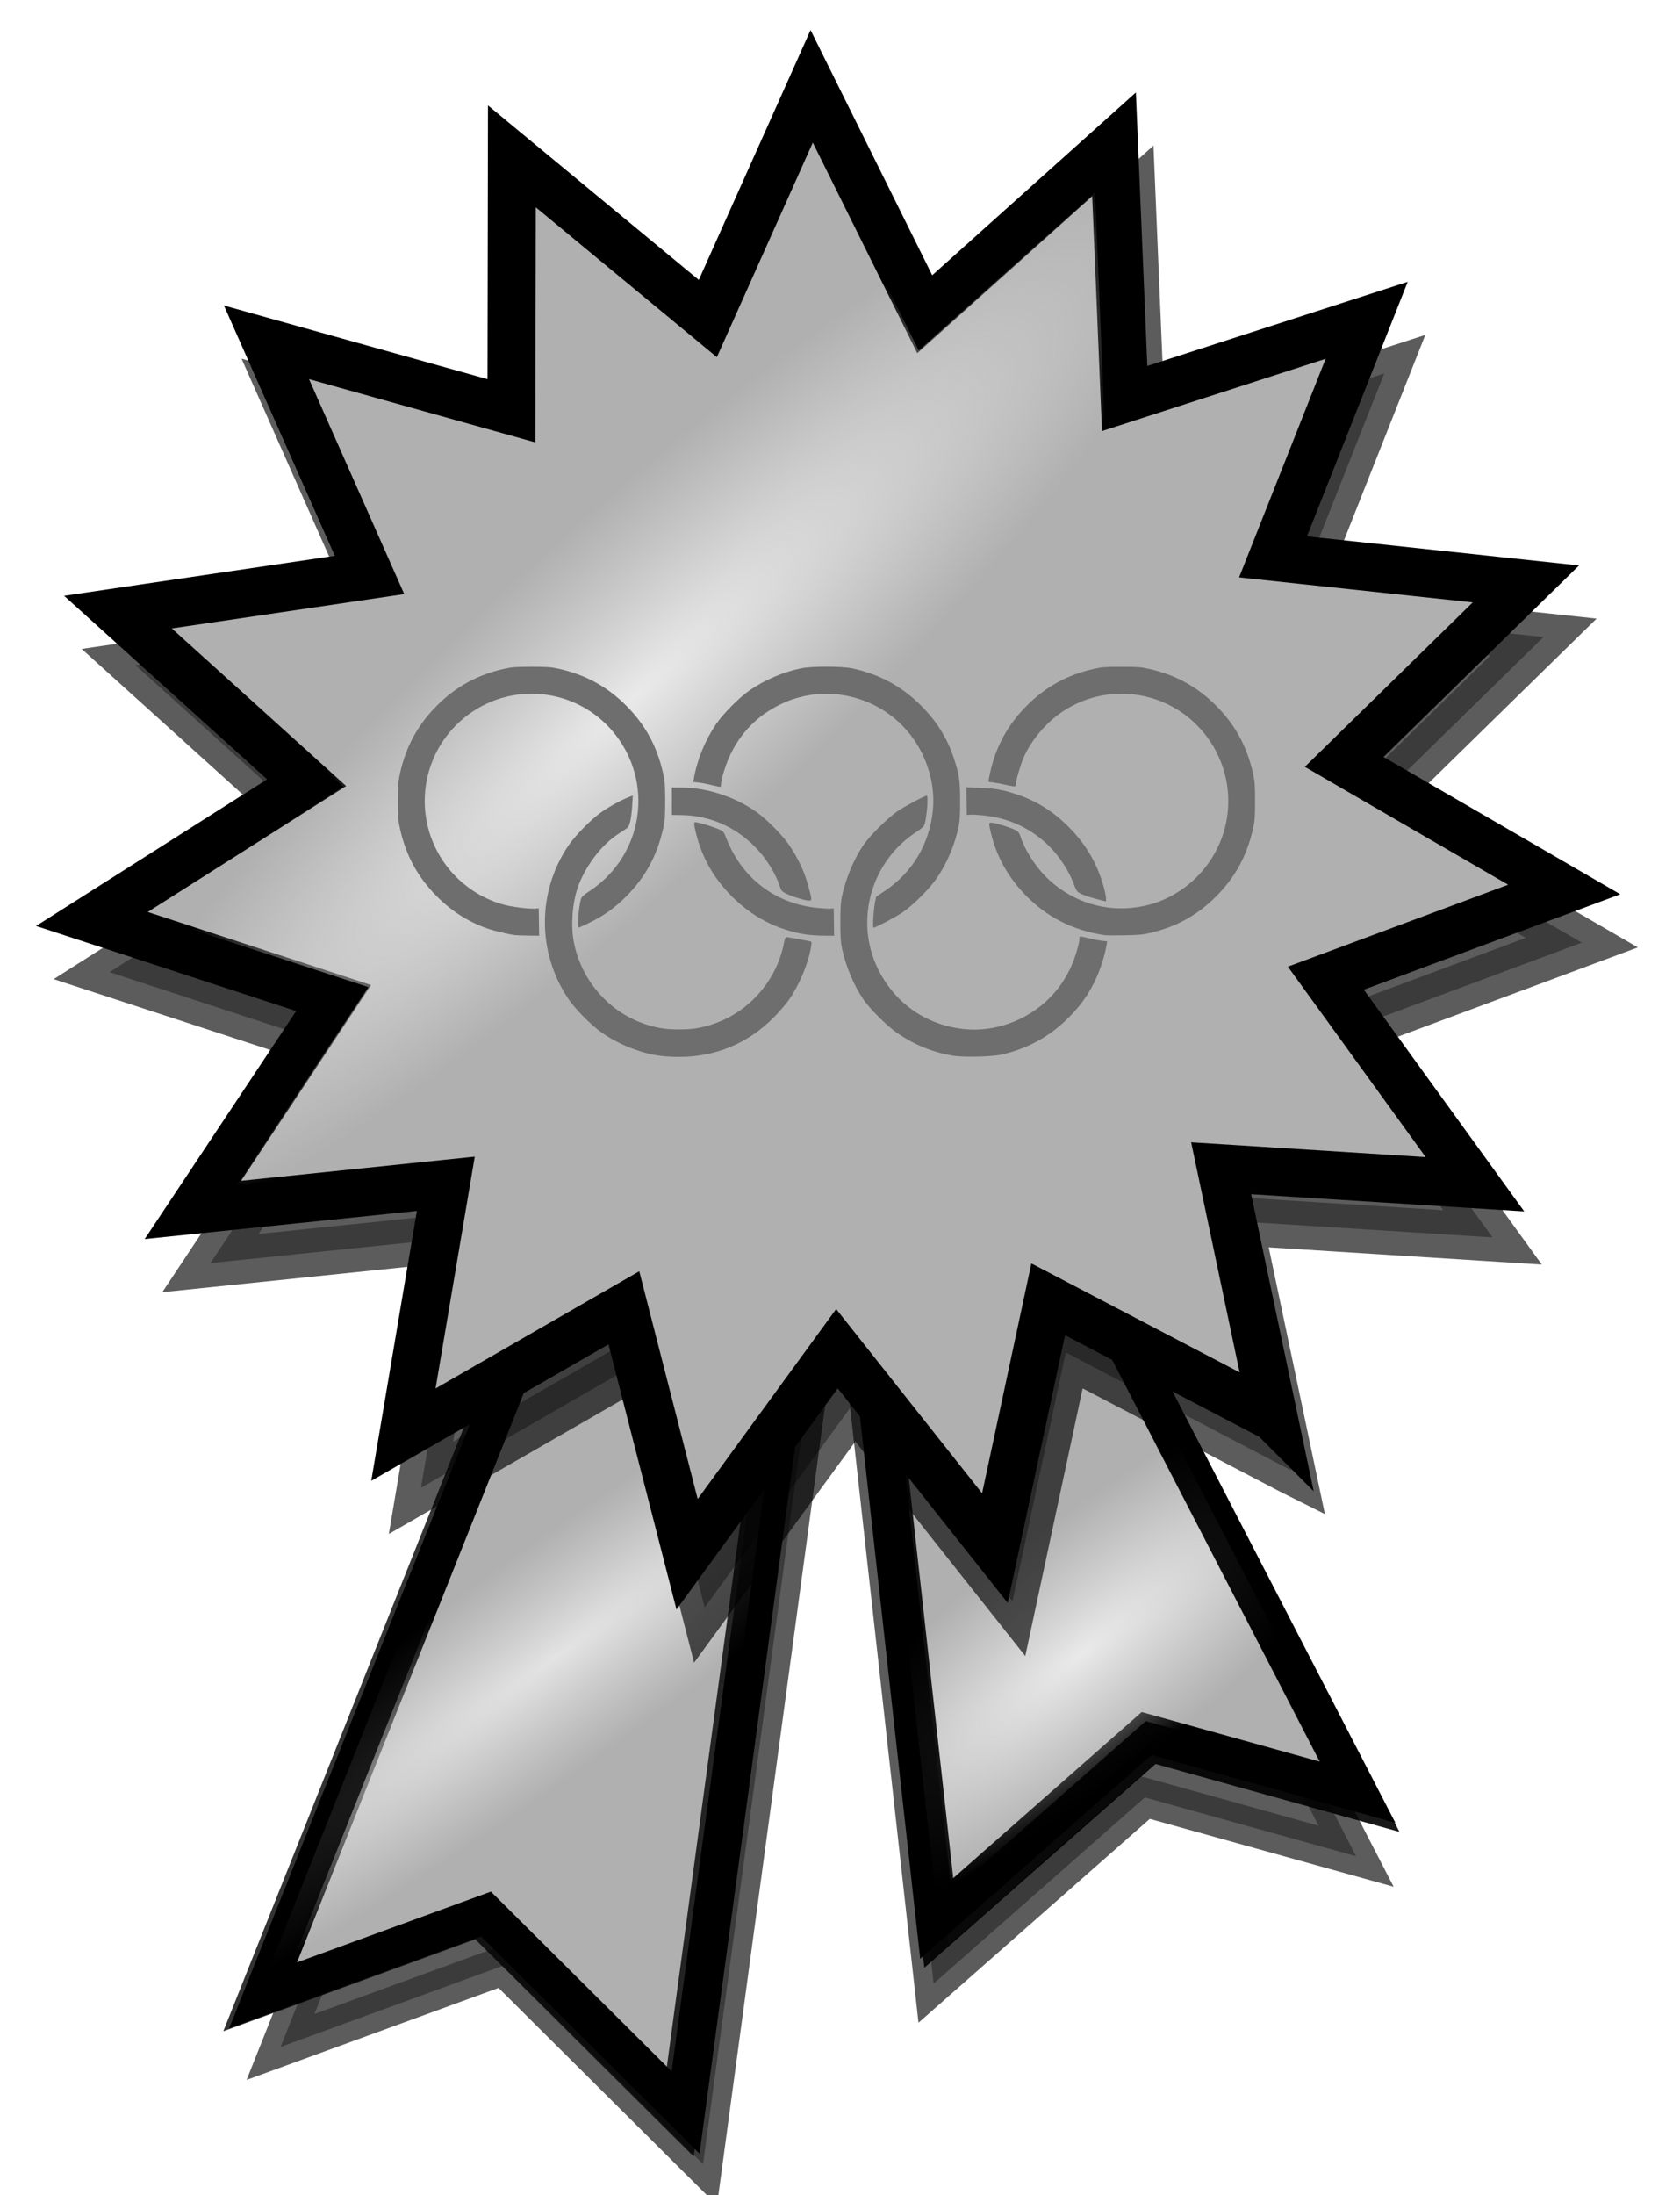
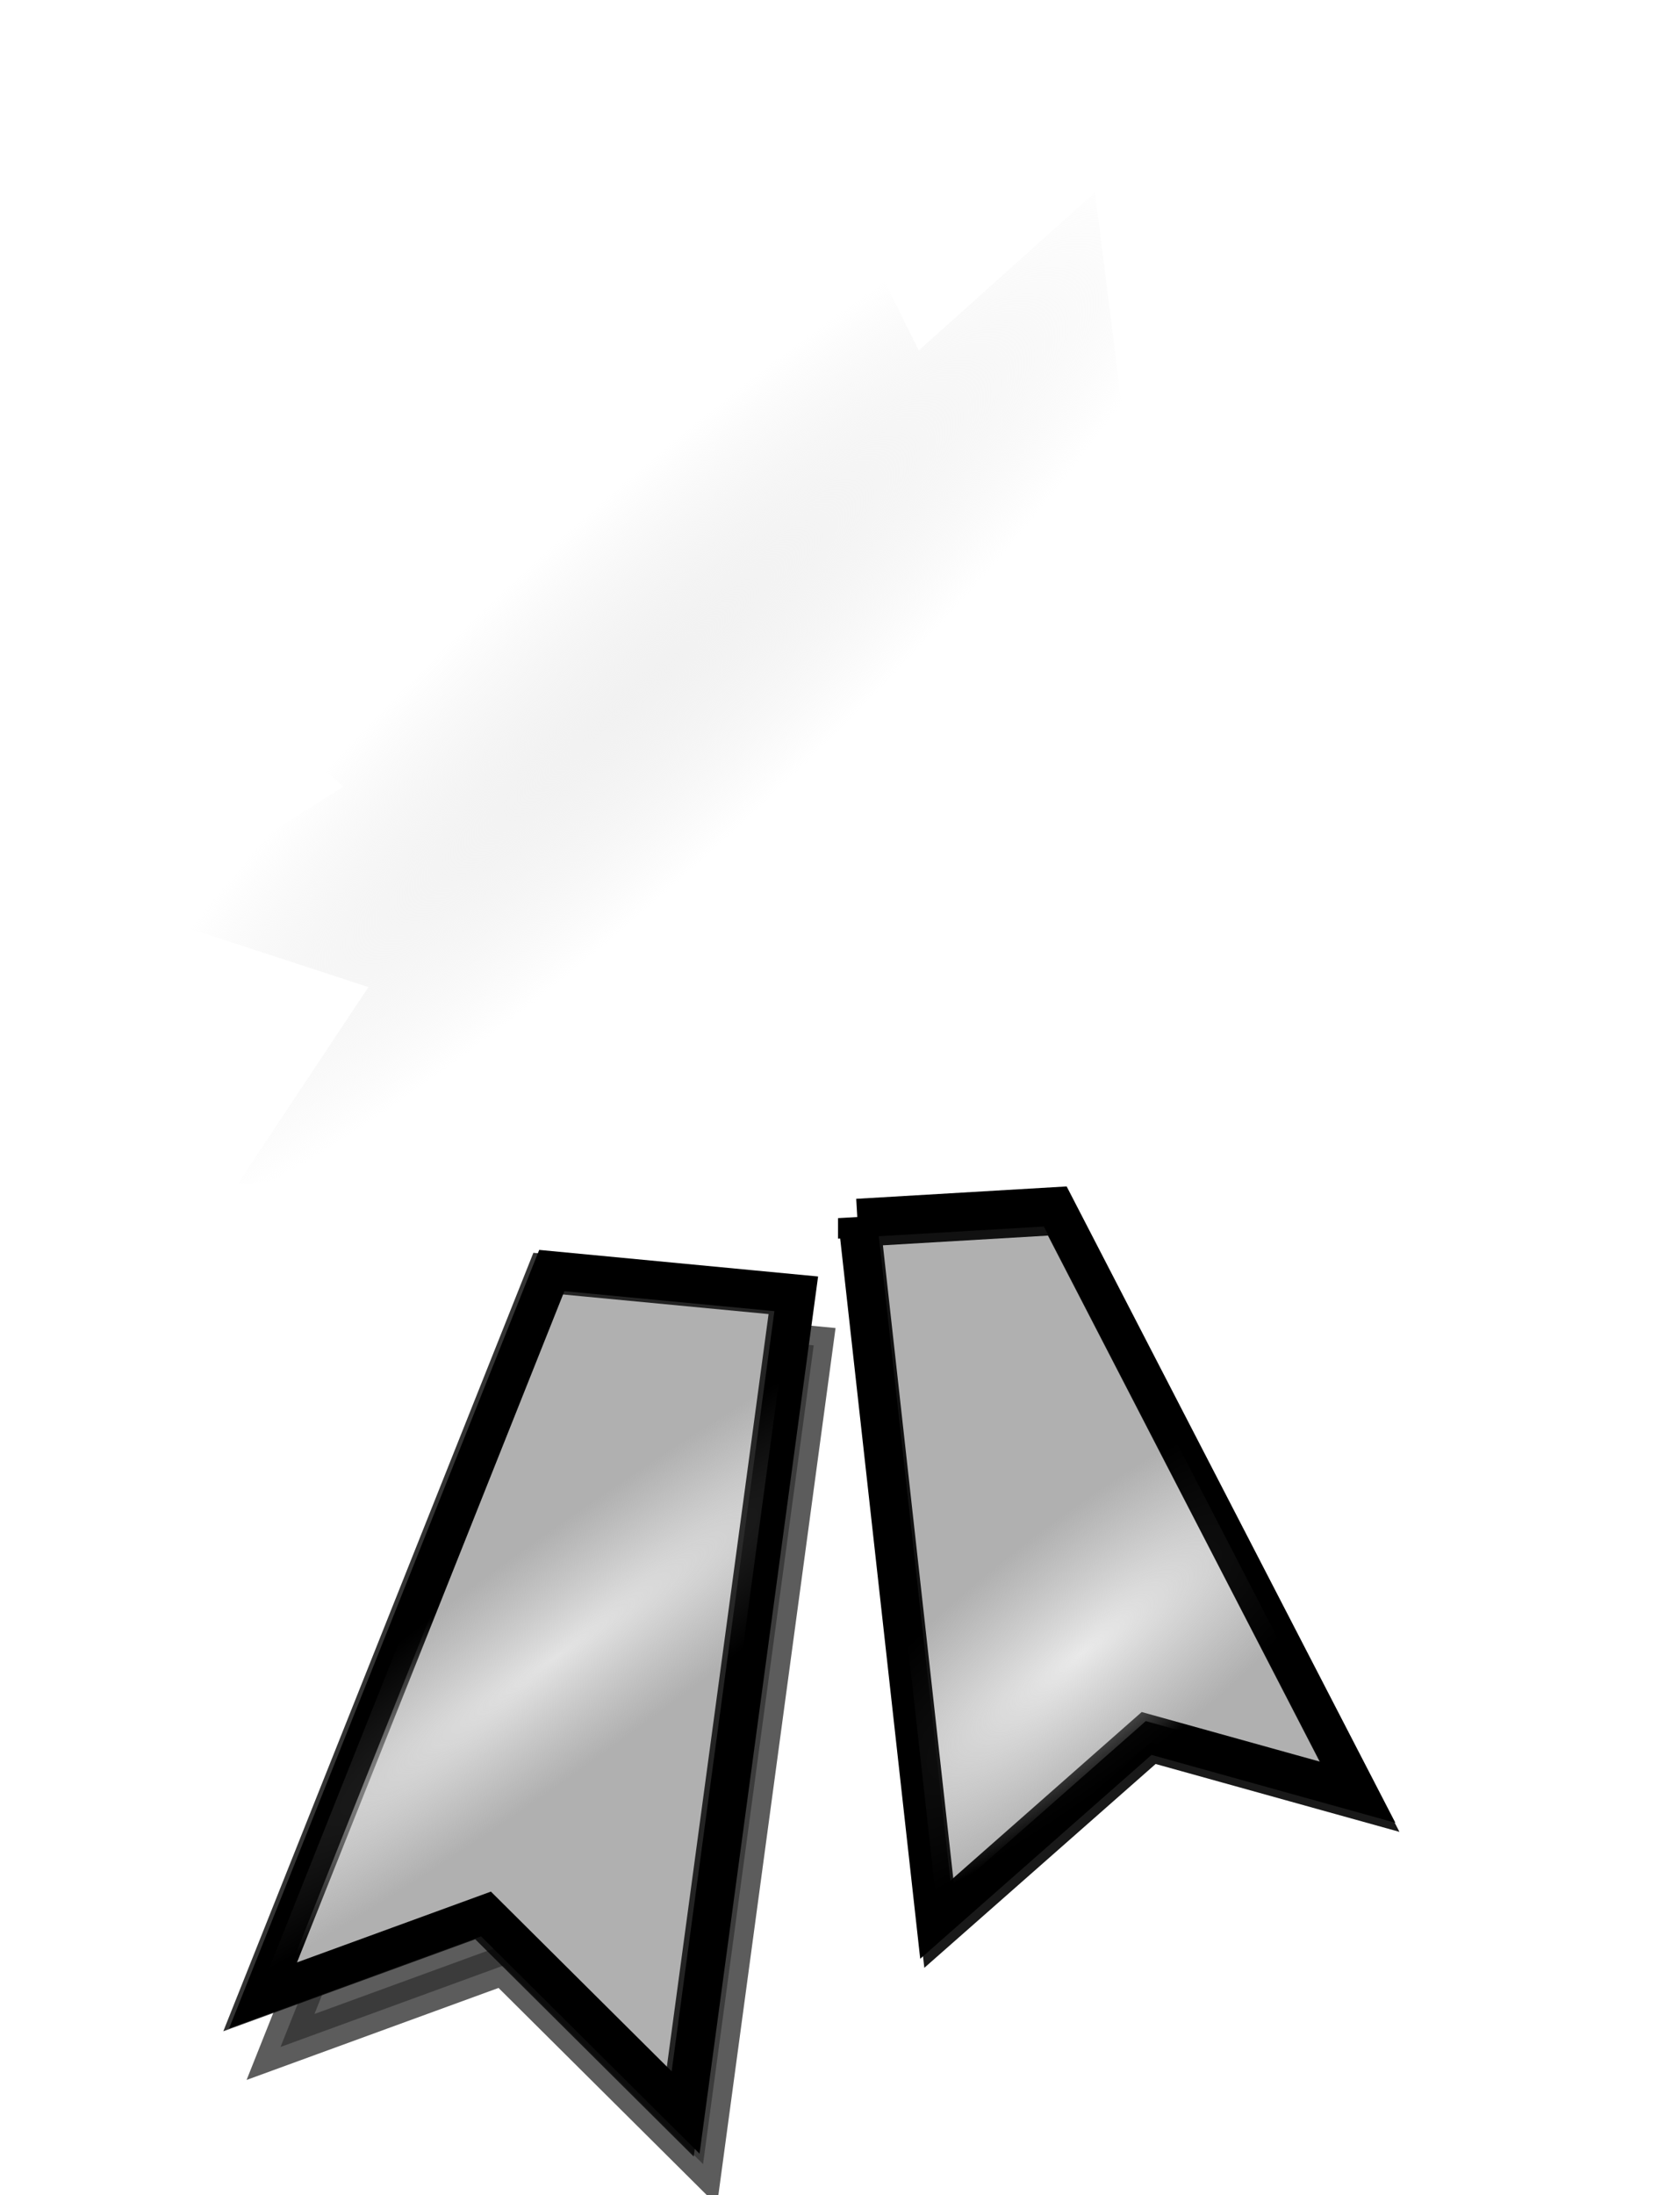
<svg xmlns="http://www.w3.org/2000/svg" xmlns:ns1="http://sodipodi.sourceforge.net/DTD/sodipodi-0.dtd" xmlns:ns2="http://www.inkscape.org/namespaces/inkscape" xmlns:xlink="http://www.w3.org/1999/xlink" id="svg2261" ns1:version="0.32" ns2:version="0.47 r22583" width="245" height="320" version="1.0" ns1:docname="Article Olympics Gold 2.svg" ns2:output_extension="org.inkscape.output.svg.inkscape">
  <defs id="defs2264">
    <linearGradient id="linearGradient4479">
      <stop style="stop-color:#ffe4a8;stop-opacity:1;" offset="0" id="stop4481" />
      <stop style="stop-color:#ffe4a7;stop-opacity:0;" offset="1" id="stop4483" />
    </linearGradient>
    <ns2:perspective ns1:type="inkscape:persp3d" ns2:vp_x="0 : 160 : 1" ns2:vp_y="0 : 1000 : 0" ns2:vp_z="245 : 160 : 1" ns2:persp3d-origin="122.5 : 106.66667 : 1" id="perspective2896" />
    <linearGradient ns2:collect="always" id="linearGradient10252">
      <stop style="stop-color:#000000;stop-opacity:1;" offset="0" id="stop10254" />
      <stop style="stop-color:#000000;stop-opacity:0;" offset="1" id="stop10256" />
    </linearGradient>
    <linearGradient ns2:collect="always" id="linearGradient9267">
      <stop style="stop-color:#000000;stop-opacity:1;" offset="0" id="stop9269" />
      <stop style="stop-color:#000000;stop-opacity:0;" offset="1" id="stop9271" />
    </linearGradient>
    <linearGradient id="linearGradient8285">
      <stop style="stop-color:#000000;stop-opacity:1;" offset="0" id="stop8287" />
      <stop style="stop-color:#000000;stop-opacity:0;" offset="1" id="stop8289" />
    </linearGradient>
    <linearGradient id="linearGradient7207">
      <stop style="stop-color:#c0fcba;stop-opacity:1;" offset="0" id="stop7209" />
      <stop id="stop7215" offset="0.25" style="stop-color:#c0fcba;stop-opacity:0.498;" />
      <stop style="stop-color:#c0fcba;stop-opacity:0;" offset="1" id="stop7211" />
    </linearGradient>
    <linearGradient ns2:collect="always" xlink:href="#linearGradient8285" id="linearGradient8294" gradientUnits="userSpaceOnUse" x1="424.23" y1="441.908" x2="114.815" y2="107.692" />
    <linearGradient ns2:collect="always" xlink:href="#linearGradient9267" id="linearGradient9277" gradientUnits="userSpaceOnUse" gradientTransform="translate(196.074,49.231)" x1="44.516" y1="247.972" x2="-118.833" y2="196.923" />
    <linearGradient ns2:collect="always" xlink:href="#linearGradient10252" id="linearGradient10258" x1="-300.063" y1="188.822" x2="-144.878" y2="134.96" gradientUnits="userSpaceOnUse" gradientTransform="translate(300.477,81.485)" />
    <filter ns2:collect="always" x="-0.152" width="1.305" y="-0.099" height="1.198" id="filter12252">
      <feGaussianBlur ns2:collect="always" stdDeviation="5.294" id="feGaussianBlur12254" />
    </filter>
    <filter ns2:collect="always" x="-0.144" width="1.287" y="-0.103" height="1.206" id="filter13233">
      <feGaussianBlur ns2:collect="always" stdDeviation="4.706" id="feGaussianBlur13235" />
    </filter>
    <filter ns2:collect="always" id="filter14226">
      <feGaussianBlur ns2:collect="always" stdDeviation="7.747" id="feGaussianBlur14228" />
    </filter>
    <ns2:perspective id="perspective4240" ns2:persp3d-origin="0.5 : 0.33333333 : 1" ns2:vp_z="1 : 0.5 : 1" ns2:vp_y="0 : 1000 : 0" ns2:vp_x="0 : 0.5 : 1" ns1:type="inkscape:persp3d" />
    <radialGradient ns2:collect="always" xlink:href="#linearGradient4774" id="radialGradient4780" cx="-2.983" cy="-1.737" fx="-2.983" fy="-1.737" r="7.265" gradientTransform="matrix(1,0,0,0.995,0,-0.008)" gradientUnits="userSpaceOnUse" />
    <linearGradient ns2:collect="always" id="linearGradient4774">
      <stop style="stop-color:#ffde56;stop-opacity:1;" offset="0" id="stop4776" />
      <stop style="stop-color:#ffde56;stop-opacity:0;" offset="1" id="stop4778" />
    </linearGradient>
    <ns2:perspective id="perspective4278" ns2:persp3d-origin="0.5 : 0.33333333 : 1" ns2:vp_z="1 : 0.5 : 1" ns2:vp_y="0 : 1000 : 0" ns2:vp_x="0 : 0.5 : 1" ns1:type="inkscape:persp3d" />
    <radialGradient ns2:collect="always" xlink:href="#linearGradient4774-7" id="radialGradient4780-1" cx="-2.983" cy="-1.737" fx="-2.983" fy="-1.737" r="7.265" gradientTransform="matrix(10.024,0,0,9.975,-262.36,137.238)" gradientUnits="userSpaceOnUse" />
    <linearGradient ns2:collect="always" id="linearGradient4774-7">
      <stop style="stop-color:#ffde56;stop-opacity:1;" offset="0" id="stop4776-4" />
      <stop style="stop-color:#ffde56;stop-opacity:0;" offset="1" id="stop4778-0" />
    </linearGradient>
    <ns2:perspective id="perspective4380" ns2:persp3d-origin="0.5 : 0.33333333 : 1" ns2:vp_z="1 : 0.5 : 1" ns2:vp_y="0 : 1000 : 0" ns2:vp_x="0 : 0.5 : 1" ns1:type="inkscape:persp3d" />
    <ns2:perspective id="perspective4449" ns2:persp3d-origin="0.5 : 0.33333333 : 1" ns2:vp_z="1 : 0.5 : 1" ns2:vp_y="0 : 1000 : 0" ns2:vp_x="0 : 0.5 : 1" ns1:type="inkscape:persp3d" />
    <linearGradient ns2:collect="always" xlink:href="#linearGradient8285-9" id="linearGradient8294-4" gradientUnits="userSpaceOnUse" x1="424.23" y1="441.908" x2="114.815" y2="107.692" />
    <linearGradient id="linearGradient8285-9">
      <stop style="stop-color:#000000;stop-opacity:1;" offset="0" id="stop8287-4" />
      <stop style="stop-color:#000000;stop-opacity:0;" offset="1" id="stop8289-6" />
    </linearGradient>
    <ns2:perspective id="perspective4498" ns2:persp3d-origin="0.5 : 0.33333333 : 1" ns2:vp_z="1 : 0.5 : 1" ns2:vp_y="0 : 1000 : 0" ns2:vp_x="0 : 0.5 : 1" ns1:type="inkscape:persp3d" />
    <radialGradient ns2:collect="always" xlink:href="#linearGradient4479-7" id="radialGradient4512" cx="110.342" cy="73.549" fx="110.342" fy="73.549" r="107.356" gradientTransform="matrix(0.166,0.178,-0.839,0.779,127.3,11.561)" gradientUnits="userSpaceOnUse" />
    <ns2:perspective id="perspective4564" ns2:persp3d-origin="0.5 : 0.33333333 : 1" ns2:vp_z="1 : 0.5 : 1" ns2:vp_y="0 : 1000 : 0" ns2:vp_x="0 : 0.5 : 1" ns1:type="inkscape:persp3d" />
    <linearGradient ns2:collect="always" xlink:href="#linearGradient4479" id="linearGradient4578" x1="25.464" y1="255.491" x2="60.37" y2="264.828" gradientUnits="userSpaceOnUse" gradientTransform="translate(25.464,-18.249)" />
    <ns2:perspective id="perspective4589" ns2:persp3d-origin="0.5 : 0.33333333 : 1" ns2:vp_z="1 : 0.5 : 1" ns2:vp_y="0 : 1000 : 0" ns2:vp_x="0 : 0.5 : 1" ns1:type="inkscape:persp3d" />
    <radialGradient ns2:collect="always" xlink:href="#linearGradient4479-7" id="radialGradient4603" cx="153.004" cy="236.365" fx="153.004" fy="236.365" r="39.313" gradientTransform="matrix(0.281,0.353,-1.265,1.006,413.801,-50.825)" gradientUnits="userSpaceOnUse" />
    <ns2:perspective id="perspective4621" ns2:persp3d-origin="0.5 : 0.33333333 : 1" ns2:vp_z="1 : 0.5 : 1" ns2:vp_y="0 : 1000 : 0" ns2:vp_x="0 : 0.5 : 1" ns1:type="inkscape:persp3d" />
    <radialGradient ns2:collect="always" xlink:href="#linearGradient4479-7" id="radialGradient4635" cx="20.163" cy="251.776" fx="20.163" fy="251.776" r="41.696" gradientTransform="matrix(0.218,0.301,-1.992,1.441,578.302,-127.425)" gradientUnits="userSpaceOnUse" />
    <ns2:perspective id="perspective3801" ns2:persp3d-origin="0.5 : 0.33333333 : 1" ns2:vp_z="1 : 0.5 : 1" ns2:vp_y="0 : 1000 : 0" ns2:vp_x="0 : 0.5 : 1" ns1:type="inkscape:persp3d" />
    <radialGradient ns2:collect="always" xlink:href="#linearGradient4479-7" id="radialGradient4512-1" cx="73.29" cy="67.847" fx="73.29" fy="67.847" r="107.356" gradientTransform="matrix(0.149,0.173,-0.868,0.747,130.921,14.267)" gradientUnits="userSpaceOnUse" />
    <linearGradient id="linearGradient4479-7">
      <stop style="stop-color:#f0f0f0;stop-opacity:1;" offset="0" id="stop4481-4" />
      <stop style="stop-color:#e6e6e6;stop-opacity:0;" offset="1" id="stop4483-0" />
    </linearGradient>
    <filter color-interpolation-filters="sRGB" ns2:collect="always" id="filter14226-9">
      <feGaussianBlur ns2:collect="always" stdDeviation="7.747" id="feGaussianBlur14228-4" />
    </filter>
    <radialGradient ns2:collect="always" xlink:href="#linearGradient4479-7" id="radialGradient4635-8" cx="64.546" cy="264.37" fx="64.546" fy="264.37" r="41.696" gradientTransform="matrix(0.305,0.078,-0.405,1.586,-145.499,-137.404)" gradientUnits="userSpaceOnUse" />
    <linearGradient id="linearGradient3812">
      <stop style="stop-color:#f0f0f0;stop-opacity:1;" offset="0" id="stop3814" />
      <stop style="stop-color:#e6e6e6;stop-opacity:0;" offset="1" id="stop3816" />
    </linearGradient>
    <radialGradient ns2:collect="always" xlink:href="#linearGradient4479-7" id="radialGradient4603-8" cx="154.346" cy="241.999" fx="154.346" fy="241.999" r="39.313" gradientTransform="matrix(0.3,-0.073,0.325,1.33,-270.408,-47.463)" gradientUnits="userSpaceOnUse" />
    <linearGradient id="linearGradient3819">
      <stop style="stop-color:#f0f0f0;stop-opacity:1;" offset="0" id="stop3821" />
      <stop style="stop-color:#e6e6e6;stop-opacity:0;" offset="1" id="stop3823" />
    </linearGradient>
    <filter color-interpolation-filters="sRGB" ns2:collect="always" x="-0.152" width="1.305" y="-0.099" height="1.198" id="filter12252-2">
      <feGaussianBlur ns2:collect="always" stdDeviation="5.294" id="feGaussianBlur12254-4" />
    </filter>
    <filter color-interpolation-filters="sRGB" ns2:collect="always" x="-0.144" width="1.287" y="-0.103" height="1.206" id="filter13233-5">
      <feGaussianBlur ns2:collect="always" stdDeviation="4.706" id="feGaussianBlur13235-5" />
    </filter>
  </defs>
  <ns1:namedview ns2:window-height="1003" ns2:window-width="1328" ns2:pageshadow="2" ns2:pageopacity="0.0" guidetolerance="10.0" gridtolerance="10.0" objecttolerance="10.0" borderopacity="1.0" bordercolor="#666666" pagecolor="#ffffff" id="base" showguides="true" ns2:guide-bbox="true" ns2:zoom="1.6661204" ns2:cx="108.58248" ns2:cy="200.26745" ns2:window-x="475" ns2:window-y="20" ns2:current-layer="layer4" width="245px" height="320px" showgrid="false" ns2:window-maximized="0" />
  <g ns2:groupmode="layer" id="layer2" ns2:label="flärpar" style="display:inline">
-     <path style="opacity:0.8;fill:#000000;fill-opacity:1;fill-rule:nonzero;stroke:#000000;stroke-width:5.638;stroke-linecap:round;stroke-miterlimit:7.5;stroke-opacity:1;stroke-dashoffset:0;filter:url(#filter13233)" d="m 124.779,186.892 28.859,-1.698 44.128,85.393 -30.804,-8.571 -30.813,27.144 -11.37,-102.269 z" id="path6302" ns1:nodetypes="cccccc" />
    <path style="opacity:0.8;fill:#000000;fill-opacity:1;fill-rule:nonzero;stroke:#000000;stroke-width:5.638;stroke-linecap:round;stroke-miterlimit:7.5;stroke-opacity:1;stroke-dashoffset:0;filter:url(#filter12252)" d="M 83.015,192.725 118.665,196.12 102.528,315.466 73.422,286.523 40.911,298.389 83.015,192.725 z" id="path4334" ns1:nodetypes="cccccc" />
    <path style="fill:#b0b0b0;fill-opacity:1;fill-rule:nonzero;stroke:#000000;stroke-width:5.638;stroke-linecap:round;stroke-miterlimit:7.5;stroke-opacity:1;stroke-dashoffset:0" d="M 80.469,185.208 116.118,188.603 99.982,307.949 70.875,279.006 38.364,290.872 80.469,185.208 z" id="rect6231" ns1:nodetypes="cccccc" />
    <path style="fill:#b0b0b0;fill-opacity:1;fill-rule:nonzero;stroke:#000000;stroke-width:5.638;stroke-linecap:round;stroke-miterlimit:7.5;stroke-opacity:1;stroke-dashoffset:0" d="m 125.031,177.569 28.859,-1.698 44.128,85.393 -30.804,-8.571 -30.813,27.144 -11.37,-102.269 z" id="path6236" ns1:nodetypes="cccccc" />
  </g>
  <g ns2:groupmode="layer" id="layer5" ns2:label="flärpar glans" style="display:inline">
    <path style="opacity:0.9;fill:url(#radialGradient4603);fill-opacity:1.0;fill-rule:nonzero;stroke:#000000;stroke-width:5.638;stroke-linecap:round;stroke-miterlimit:7.5;stroke-opacity:1;stroke-dashoffset:0;display:inline" d="m 125.628,178.892 28.859,-1.698 44.128,85.393 -30.804,-8.571 -30.813,27.144 -11.37,-102.269 z" id="path6236-9" ns1:nodetypes="cccccc" />
    <path style="opacity:0.8;fill:url(#radialGradient4635);fill-opacity:1.0;fill-rule:nonzero;stroke:#000000;stroke-width:5.638;stroke-linecap:round;stroke-miterlimit:7.5;stroke-opacity:1;stroke-dashoffset:0;display:inline" d="M 79.62,185.632 115.27,189.027 99.133,308.373 70.027,279.43 37.515,291.296 79.62,185.632 z" id="rect6231-8" ns1:nodetypes="cccccc" />
  </g>
  <g ns2:groupmode="layer" id="layer1" ns2:label="nytt" style="display:inline">
-     <path ns1:type="star" style="opacity:0.8;fill:#000000;fill-opacity:1;fill-rule:nonzero;stroke:#000000;stroke-width:7;stroke-linecap:round;stroke-miterlimit:7.5;stroke-opacity:1;stroke-dasharray:none;stroke-dashoffset:0;display:inline;filter:url(#filter14226)" id="path3335" ns1:sides="15" ns1:cx="114.58886" ns1:cy="108.64721" ns1:r1="107.9687" ns1:r2="76.087013" ns1:arg1="0.92246434" ns1:arg2="1.1319039" ns2:flatsided="false" ns2:rounded="0" ns2:randomized="0" d="m 179.787,194.708 -32.866,-17.185 -7.775,36.263 -23.034,-29.067 -21.853,29.966 -9.22,-35.923 -32.152,18.487 6.188,-36.568 -36.891,3.811 L 42.711,133.603 7.459,122.08 38.775,102.21 11.257,77.345 47.947,71.93 32.923,38.022 68.643,47.999 68.709,10.911 97.283,34.554 112.428,0.7 128.916,33.921 156.521,9.154 l 1.55,37.055 35.293,-11.398 -13.656,34.482 36.877,3.942 -26.5,25.946 32.086,18.601 -34.762,12.925 21.746,30.043 -37.014,-2.332 7.647,36.291 z" transform="translate(8.506,19.629)" />
-     <path ns1:type="star" style="fill:#b0b0b0;fill-opacity:1;fill-rule:nonzero;stroke:#000000;stroke-width:7;stroke-linecap:round;stroke-miterlimit:7.5;stroke-opacity:1;stroke-dasharray:none;stroke-dashoffset:0" id="path3246" ns1:sides="15" ns1:cx="114.58886" ns1:cy="108.64721" ns1:r1="107.9687" ns1:r2="76.087013" ns1:arg1="0.92246434" ns1:arg2="1.1319039" ns2:flatsided="false" ns2:rounded="0" ns2:randomized="0" d="m 179.787,194.708 -32.866,-17.185 -7.775,36.263 -23.034,-29.067 -21.853,29.966 -9.22,-35.923 -32.152,18.487 6.188,-36.568 -36.891,3.811 L 42.711,133.603 7.459,122.08 38.775,102.21 11.257,77.345 47.947,71.93 32.923,38.022 68.643,47.999 68.709,10.911 97.283,34.554 112.428,0.7 128.916,33.921 156.521,9.154 l 1.55,37.055 35.293,-11.398 -13.656,34.482 36.877,3.942 -26.5,25.946 32.086,18.601 -34.762,12.925 21.746,30.043 -37.014,-2.332 7.647,36.291 z" transform="translate(5.942,11.883)" />
-   </g>
+     </g>
  <g ns2:groupmode="layer" id="layer4" ns2:label="skugga" style="display:inline">
-     <path ns1:type="star" style="fill:url(#radialGradient4512);fill-opacity:1;fill-rule:nonzero;stroke:none;display:inline;opacity:0.9" id="path7306-0" ns1:sides="15" ns1:cx="114.58886" ns1:cy="108.64721" ns1:r1="107.9687" ns1:r2="76.087013" ns1:arg1="0.92246434" ns1:arg2="1.1319039" ns2:flatsided="false" ns2:rounded="0" ns2:randomized="0" d="m 179.787,194.708 -32.866,-17.185 -7.775,36.263 -23.034,-29.067 -21.853,29.966 -9.22,-35.923 -32.152,18.487 6.188,-36.568 -36.891,3.811 L 42.711,133.603 7.459,122.08 38.775,102.21 11.257,77.345 47.947,71.93 32.923,38.022 68.643,47.999 68.709,10.911 97.283,34.554 112.428,0.7 128.916,33.921 156.521,9.154 l 1.55,37.055 35.293,-11.398 -13.656,34.482 36.877,3.942 -26.5,25.946 32.086,18.601 -34.762,12.925 21.746,30.043 -37.014,-2.332 7.647,36.291 z" transform="matrix(0.931,0,0,0.931,13.966,19.508)" />
+     <path ns1:type="star" style="fill:url(#radialGradient4512);fill-opacity:1;fill-rule:nonzero;stroke:none;display:inline;opacity:0.9" id="path7306-0" ns1:sides="15" ns1:cx="114.58886" ns1:cy="108.64721" ns1:r1="107.9687" ns1:r2="76.087013" ns1:arg1="0.92246434" ns1:arg2="1.1319039" ns2:flatsided="false" ns2:rounded="0" ns2:randomized="0" d="m 179.787,194.708 -32.866,-17.185 -7.775,36.263 -23.034,-29.067 -21.853,29.966 -9.22,-35.923 -32.152,18.487 6.188,-36.568 -36.891,3.811 L 42.711,133.603 7.459,122.08 38.775,102.21 11.257,77.345 47.947,71.93 32.923,38.022 68.643,47.999 68.709,10.911 97.283,34.554 112.428,0.7 128.916,33.921 156.521,9.154 z" transform="matrix(0.931,0,0,0.931,13.966,19.508)" />
  </g>
  <g ns2:groupmode="layer" id="layer3" ns2:label="Rings" style="display:inline">
-     <path style="fill:#6e6e6e;fill-opacity:1;stroke:none;display:inline" d="m 95.635,153.811 c -2.724,-0.484 -5.648,-1.704 -7.885,-3.29 -1.582,-1.121 -3.856,-3.421 -4.871,-4.926 -4.551,-6.749 -4.551,-15.562 0,-22.311 0.979,-1.451 3.267,-3.785 4.748,-4.841 1.14,-0.813 2.845,-1.76 3.955,-2.196 l 0.705,-0.277 -0.086,1.413 c -0.113,1.869 -0.366,3.04 -0.713,3.303 -0.149,0.113 -0.728,0.499 -1.288,0.859 -2.498,1.605 -4.92,4.817 -5.968,7.911 -0.777,2.295 -1,5.513 -0.545,7.873 1.085,5.632 5.19,10.297 10.579,12.023 1.653,0.529 2.879,0.713 4.758,0.713 1.879,0 3.105,-0.184 4.758,-0.713 3.981,-1.274 7.305,-4.147 9.218,-7.967 0.589,-1.175 1.095,-2.663 1.322,-3.884 0.154,-0.827 0.193,-0.899 0.484,-0.886 0.273,0.013 3.042,0.528 3.463,0.645 0.109,0.03 0.099,0.306 -0.039,1.039 -0.451,2.401 -1.72,5.367 -3.193,7.465 -0.455,0.648 -1.443,1.797 -2.196,2.553 -3.804,3.821 -8.548,5.779 -13.927,5.749 -1.239,-0.007 -2.39,-0.096 -3.278,-0.254 z m 43.339,0.08 c -2.922,-0.491 -5.579,-1.564 -8.081,-3.263 -1.449,-0.984 -4.052,-3.571 -5.003,-4.971 -1.374,-2.024 -2.559,-4.857 -3.103,-7.42 -0.184,-0.868 -0.236,-1.702 -0.236,-3.796 0,-2.094 0.052,-2.928 0.236,-3.796 0.544,-2.563 1.729,-5.396 3.103,-7.42 0.959,-1.413 3.553,-3.986 5.035,-4.994 1.03,-0.701 3.937,-2.242 4.237,-2.245 0.228,-0.002 0.02,2.89 -0.293,4.055 -0.117,0.439 -0.295,0.608 -1.417,1.359 -6.481,4.333 -8.821,12.853 -5.437,19.791 2.468,5.06 7.048,8.257 12.652,8.829 4.422,0.452 9.14,-1.272 12.377,-4.523 1.295,-1.301 2.238,-2.656 3.083,-4.433 0.597,-1.256 1.29,-3.509 1.29,-4.194 0,-0.159 0.027,-0.317 0.062,-0.351 0.034,-0.035 0.586,0.07 1.227,0.232 0.64,0.162 1.523,0.336 1.961,0.385 l 0.796,0.09 -0.081,0.474 c -0.311,1.816 -0.98,3.836 -1.847,5.579 -0.94,1.888 -2.048,3.408 -3.677,5.044 -2.777,2.789 -6.04,4.577 -9.911,5.429 -1.337,0.295 -5.553,0.38 -6.973,0.142 z M 75.106,136.315 c -1.009,-0.127 -3.075,-0.624 -4.09,-0.984 -2.769,-0.981 -5.165,-2.513 -7.323,-4.679 -2.773,-2.785 -4.488,-5.934 -5.359,-9.842 -0.263,-1.181 -0.303,-1.711 -0.303,-4.042 0,-2.331 0.04,-2.862 0.303,-4.042 0.871,-3.908 2.586,-7.057 5.359,-9.842 2.773,-2.785 5.908,-4.507 9.8,-5.382 1.175,-0.264 1.704,-0.304 4.025,-0.304 2.321,0 2.85,0.04 4.025,0.304 3.891,0.875 7.026,2.597 9.8,5.382 2.773,2.785 4.488,5.934 5.359,9.842 0.263,1.18 0.303,1.711 0.303,4.042 0,2.331 -0.04,2.862 -0.303,4.042 -0.871,3.907 -2.585,7.055 -5.359,9.842 -1.702,1.71 -3.321,2.864 -5.483,3.908 -0.753,0.364 -1.413,0.662 -1.466,0.663 -0.229,0.004 -0.017,-2.841 0.303,-4.077 0.107,-0.414 0.302,-0.597 1.43,-1.352 3.154,-2.109 5.47,-5.337 6.443,-8.983 1.158,-4.335 0.398,-8.95 -2.09,-12.703 -4.777,-7.206 -14.415,-9.153 -21.585,-4.359 -7.175,4.797 -9.113,14.477 -4.341,21.678 2.091,3.154 5.31,5.481 8.936,6.458 1.23,0.332 3.736,0.639 4.61,0.565 l 0.469,-0.039 0.027,1.996 0.027,1.996 -1.564,-0.02 c -0.86,-0.01 -1.74,-0.042 -1.955,-0.069 z m 42.362,-0.104 c -4.137,-0.663 -7.727,-2.519 -10.758,-5.562 -2.632,-2.643 -4.294,-5.566 -5.207,-9.157 -0.145,-0.57 -0.263,-1.181 -0.263,-1.358 0,-0.315 0.013,-0.319 0.619,-0.198 0.914,0.183 2.906,0.856 3.363,1.136 0.259,0.159 0.451,0.423 0.551,0.758 0.085,0.283 0.441,1.101 0.793,1.818 2.445,4.981 7.036,8.14 12.648,8.704 0.777,0.078 1.628,0.124 1.891,0.101 l 0.477,-0.041 0.027,1.996 0.027,1.996 -1.564,-0.013 c -0.86,-0.007 -2.033,-0.088 -2.607,-0.18 z m 43.665,0.113 c -4.537,-0.665 -8.281,-2.526 -11.413,-5.671 -2.629,-2.64 -4.377,-5.737 -5.214,-9.237 -0.37,-1.548 -0.368,-1.557 0.337,-1.46 0.739,0.102 2.901,0.816 3.409,1.126 0.249,0.152 0.437,0.42 0.542,0.773 0.55,1.845 2.107,4.328 3.742,5.97 3.274,3.288 7.854,4.958 12.41,4.524 2.68,-0.255 5.004,-1.079 7.221,-2.562 3.141,-2.1 5.458,-5.334 6.43,-8.974 1.158,-4.335 0.398,-8.95 -2.09,-12.703 -4.777,-7.206 -14.415,-9.153 -21.585,-4.359 -2.374,1.588 -4.566,4.187 -5.651,6.701 -0.461,1.069 -1.106,3.277 -1.107,3.79 -1.7e-4,0.158 -0.06,0.324 -0.134,0.37 -0.074,0.046 -0.646,-0.037 -1.271,-0.184 -0.625,-0.147 -1.474,-0.307 -1.886,-0.355 -0.412,-0.048 -0.749,-0.11 -0.749,-0.138 0,-0.027 0.123,-0.62 0.273,-1.316 0.808,-3.746 2.57,-6.968 5.323,-9.733 2.773,-2.785 5.908,-4.507 9.8,-5.382 1.175,-0.264 1.704,-0.304 4.025,-0.304 2.321,0 2.85,0.04 4.025,0.304 3.891,0.875 7.026,2.597 9.799,5.382 2.773,2.785 4.488,5.934 5.359,9.842 0.263,1.18 0.303,1.711 0.303,4.042 0,2.331 -0.04,2.862 -0.303,4.042 -0.871,3.908 -2.586,7.057 -5.359,9.842 -2.72,2.732 -5.724,4.409 -9.523,5.317 -1.155,0.276 -1.755,0.334 -3.845,0.369 -1.362,0.023 -2.652,0.017 -2.868,-0.013 z m -33.774,-2.57 c 0.05,-0.81 0.163,-1.824 0.252,-2.253 l 0.162,-0.78 1.345,-0.907 c 3.983,-2.688 6.432,-6.815 6.924,-11.669 0.45,-4.441 -1.267,-9.18 -4.504,-12.43 -4.631,-4.65 -11.75,-5.903 -17.6,-3.096 -3.432,1.647 -5.858,4.083 -7.497,7.53 -0.597,1.256 -1.29,3.509 -1.29,4.194 0,0.159 -0.027,0.317 -0.062,0.351 -0.034,0.034 -0.586,-0.07 -1.227,-0.232 -0.64,-0.162 -1.523,-0.335 -1.961,-0.385 l -0.796,-0.09 0.081,-0.474 c 0.466,-2.722 1.609,-5.532 3.228,-7.935 1.03,-1.529 3.451,-3.961 4.974,-4.995 2.199,-1.494 4.76,-2.588 7.364,-3.146 1.58,-0.338 5.979,-0.338 7.56,0 3.948,0.846 7.226,2.625 10.041,5.453 2.268,2.277 3.783,4.714 4.753,7.644 0.782,2.361 0.912,3.251 0.912,6.237 0,2.094 -0.052,2.928 -0.236,3.796 -0.555,2.616 -1.645,5.188 -3.132,7.396 -1.039,1.542 -3.45,3.959 -5.005,5.018 -1.065,0.725 -3.941,2.242 -4.257,2.246 -0.068,7.1e-4 -0.08,-0.616 -0.027,-1.471 z m 32.731,-2.65 c -1.452,-0.373 -2.583,-0.797 -2.909,-1.089 -0.136,-0.122 -0.352,-0.516 -0.481,-0.876 -0.74,-2.075 -2.114,-4.218 -3.726,-5.814 -2.608,-2.581 -5.856,-4.089 -9.621,-4.467 -0.777,-0.078 -1.628,-0.124 -1.891,-0.101 l -0.477,0.041 -0.027,-2.014 -0.027,-2.014 2.02,0.076 c 2.219,0.084 3.305,0.277 5.298,0.941 2.914,0.972 5.342,2.495 7.611,4.773 2.639,2.651 4.293,5.564 5.214,9.185 0.149,0.585 0.253,1.198 0.231,1.362 l -0.04,0.298 -1.173,-0.302 z m -43.589,-0.144 c -0.603,-0.179 -1.421,-0.485 -1.818,-0.68 -0.663,-0.326 -0.74,-0.411 -0.951,-1.05 -0.665,-2.016 -2.032,-4.181 -3.694,-5.85 -2.918,-2.929 -6.62,-4.507 -10.701,-4.563 l -1.354,-0.02 -7.3e-4,-1.996 -7.3e-4,-1.996 1.421,0 c 3.667,0 7.768,1.338 10.897,3.554 1.446,1.024 3.661,3.23 4.653,4.634 0.878,1.242 1.754,2.867 2.315,4.293 0.417,1.06 1.048,3.328 1.048,3.765 0,0.338 -0.442,0.315 -1.814,-0.092 z" id="path3288-3" />
-   </g>
+     </g>
</svg>